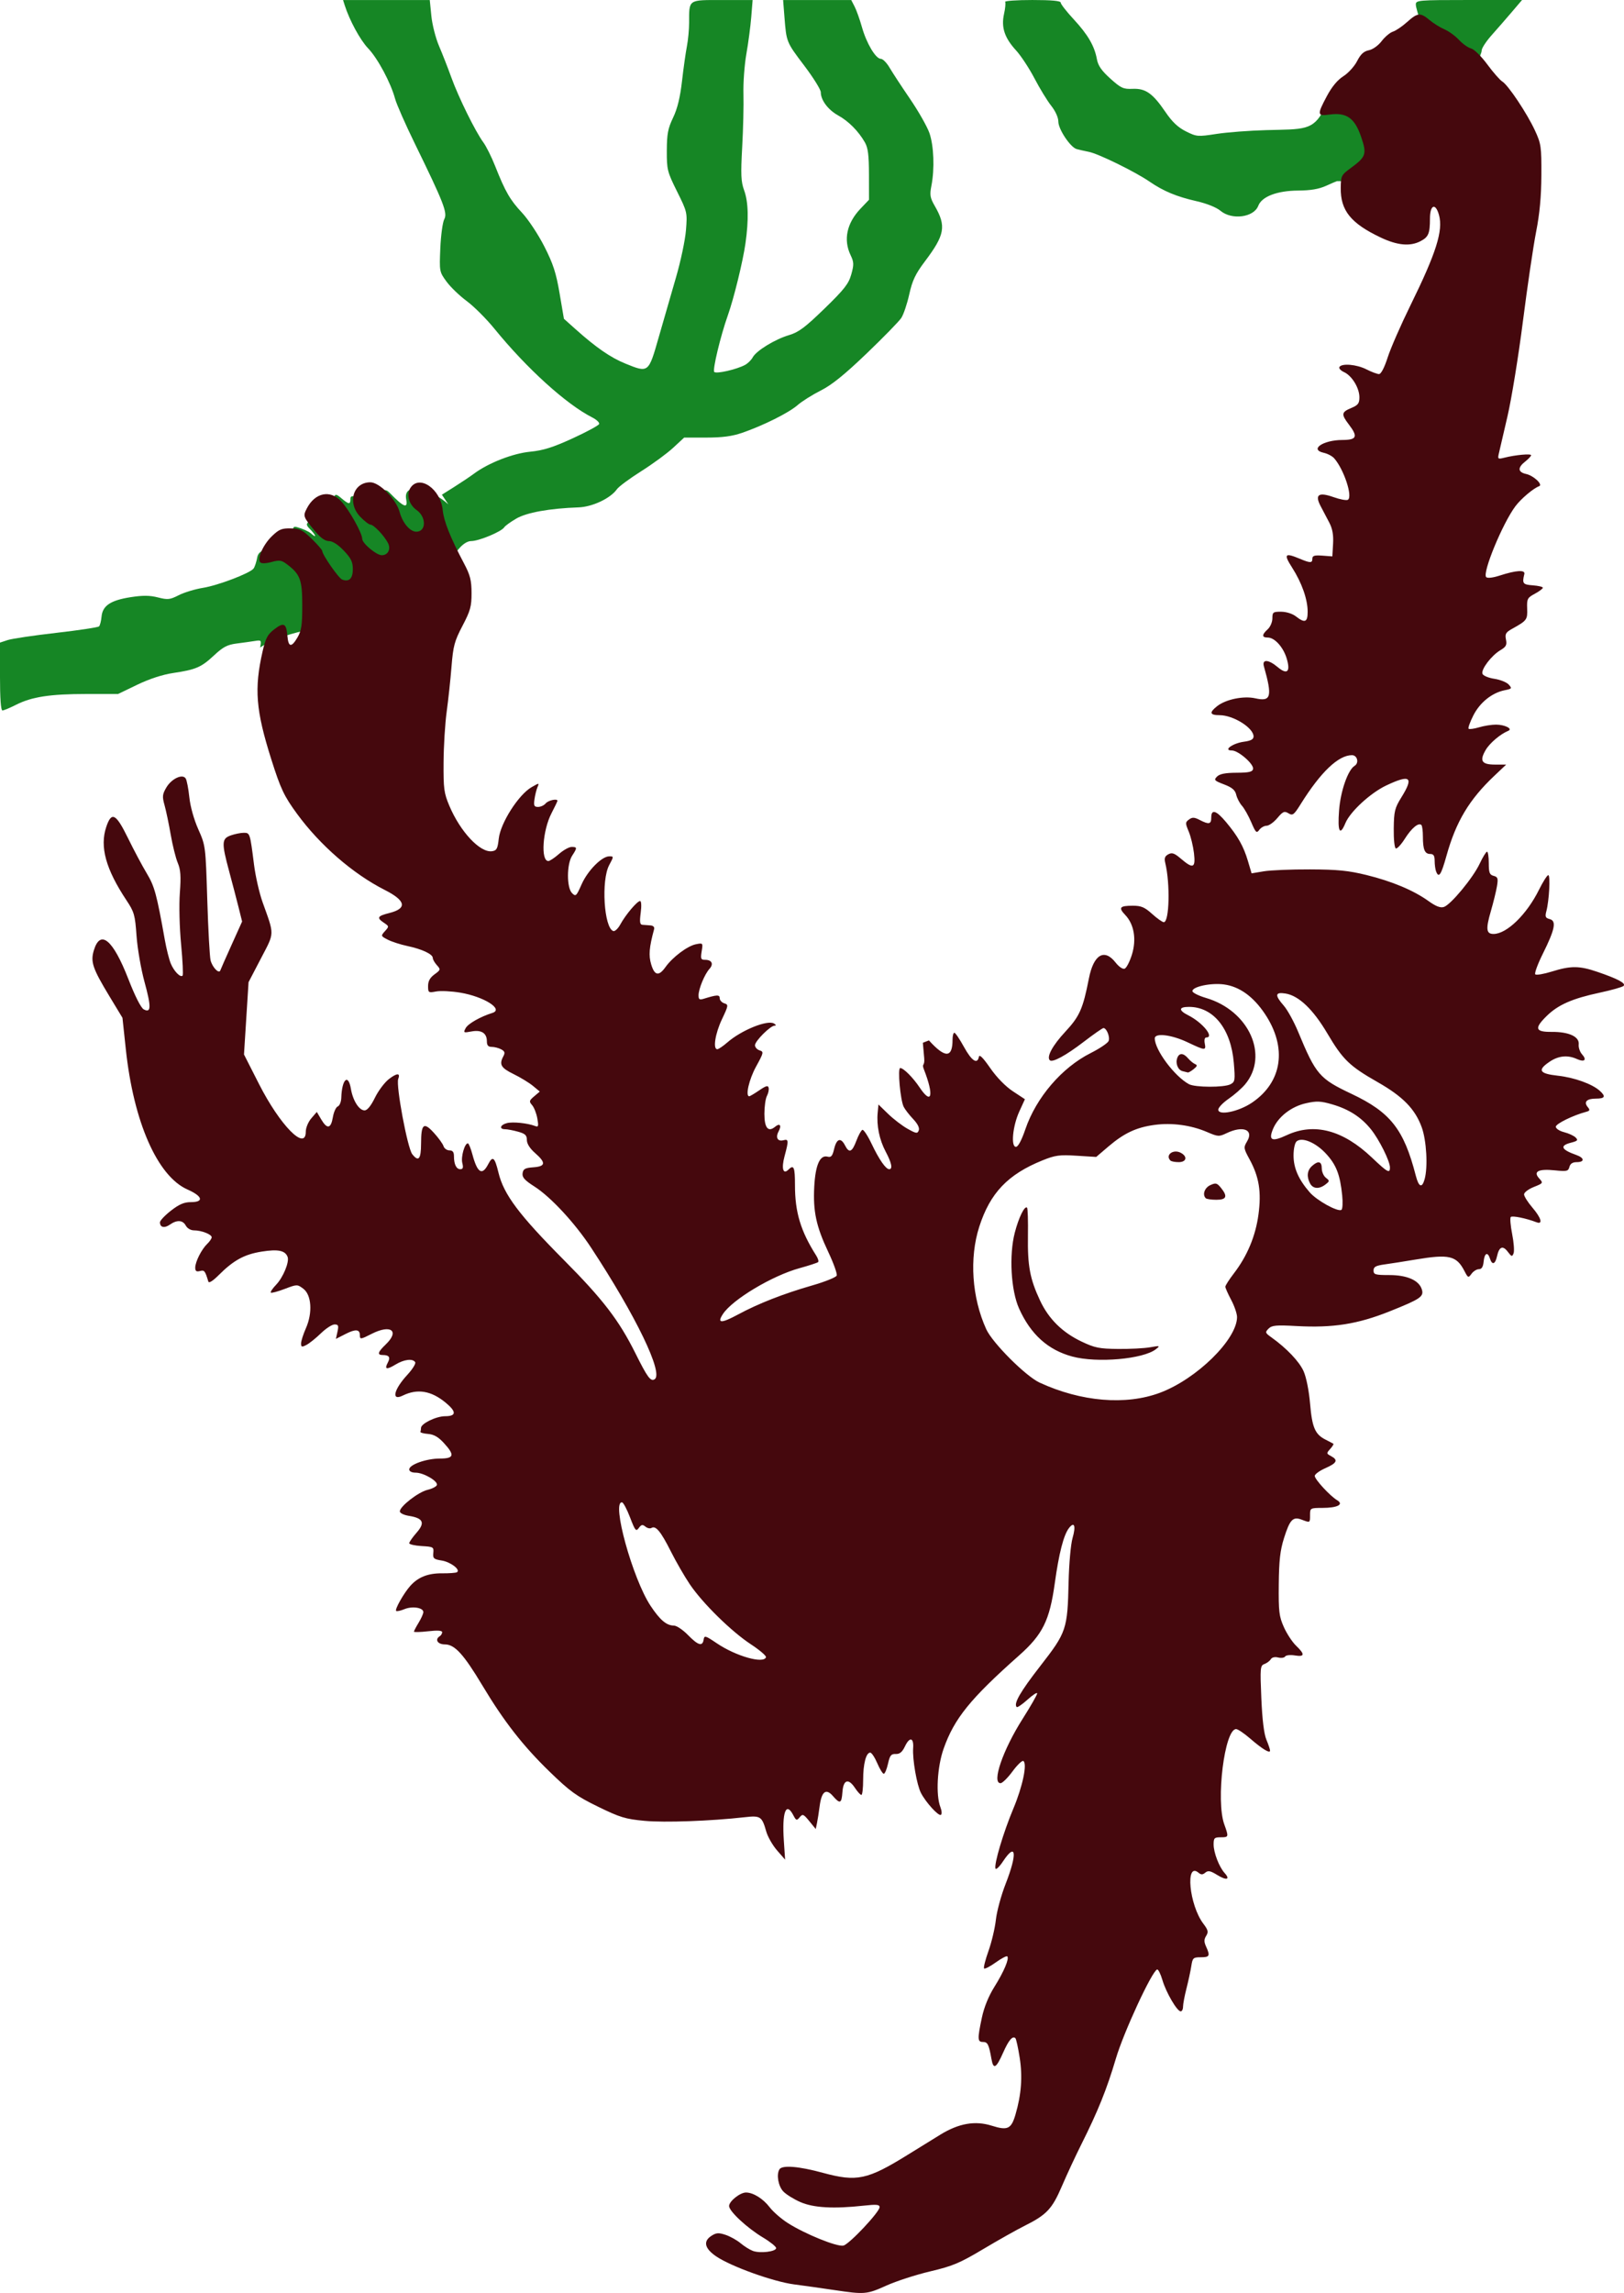
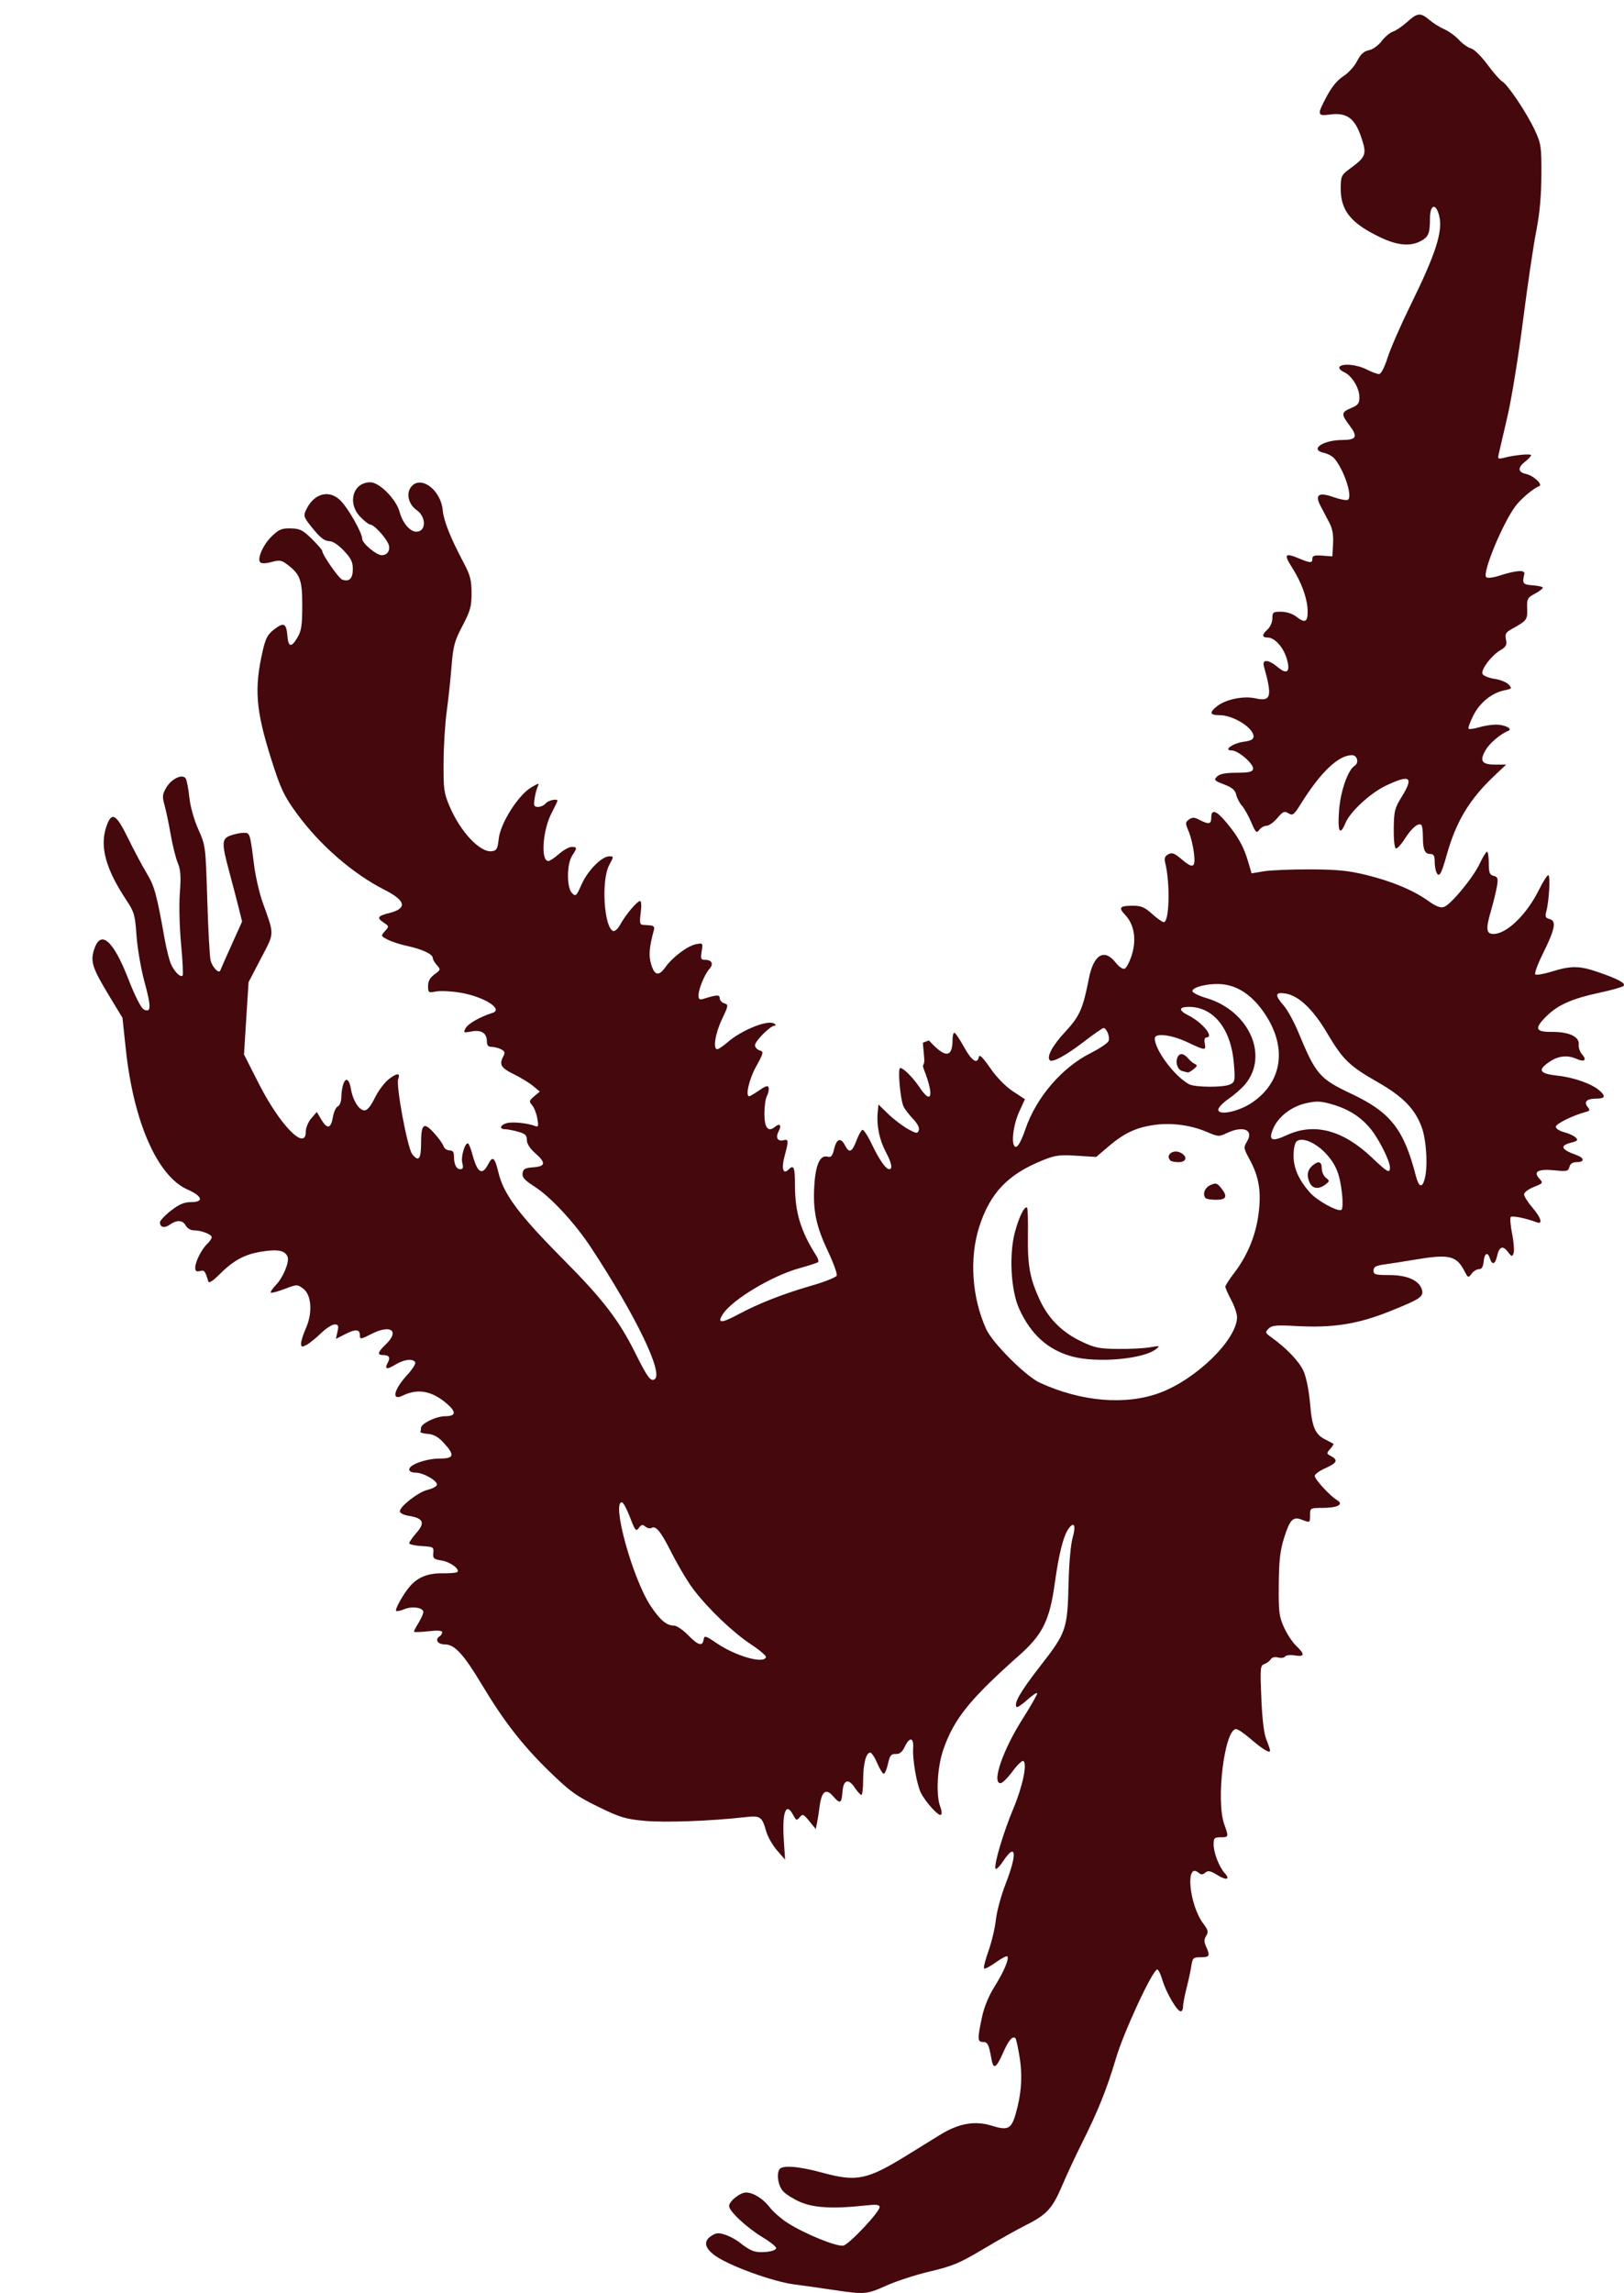
<svg xmlns="http://www.w3.org/2000/svg" version="1.0" viewBox="0 0 690.51 974.71">
  <g transform="translate(-365.86 -106.07)">
    <g transform="translate(591.43 88.571)">
-       <path d="m-114.97 292.76c0.599-3.122 0.512-3.23-2.24-2.789-1.575 0.252-5.059 0.737-7.742 1.078-3.938 0.5-5.779 1.462-9.548 4.987-5.475 5.121-7.751 6.108-17.393 7.544-4.581 0.682-10.132 2.492-15.333 4.998l-8.152 3.929h-13.414c-15.469 0-23.255 1.193-29.958 4.59-2.616 1.326-5.222 2.41-5.79 2.41-0.663 0-1.033-5.165-1.033-14.422v-14.422l3.272-1.08c1.8-0.594 11.112-1.976 20.694-3.071s17.752-2.332 18.156-2.748 0.88-2.287 1.056-4.157c0.439-4.649 3.843-6.923 12.353-8.252 5.213-0.814 8.141-0.789 11.624 0.101 4.173 1.066 5.091 0.967 8.851-0.951 2.307-1.177 6.939-2.582 10.293-3.122 6.414-1.033 19.903-6.17 21.501-8.189 0.516-0.652 1.233-2.822 1.593-4.824 0.901-5.008 10.134-3.487 14.514-5.747 3.177-1.639-1.473-8.076 2.267-7.081 2.379 0.634 5.113 1.855 6.075 2.714 2.677 2.39 2.081 0.674-0.75-2.157-3.659-3.659 3.597-2.818 7.84-7.061 4.189-4.189 1.226-9.607 5.477-6.03 3.611 3.039 4.182 3.096 4.182 0.423 0-3.049 7.412 1.733 10.729 1.733 2.046 0 2.052-8.217 5.985-4.156 5.931 6.124 7.781 6.868 7.007 2.819-1.542-8.064 11.282-4.132 17.909 2.07l-2.733-4.113 5.302-3.343c2.916-1.839 6.663-4.352 8.327-5.585 6.205-4.597 16.48-8.613 23.897-9.339 5.577-0.546 9.682-1.838 18.092-5.695 5.983-2.744 11.043-5.485 11.245-6.092 0.202-0.607-1.123-1.86-2.946-2.786-11.072-5.622-27.832-20.818-41.576-37.699-3.444-4.23-8.748-9.528-11.786-11.772-3.038-2.244-6.902-5.967-8.588-8.272-3.027-4.14-3.06-4.316-2.637-14.192 0.236-5.5 0.993-11.052 1.683-12.338 1.448-2.699-0.188-6.893-12.602-32.3-3.956-8.096-7.7-16.605-8.32-18.909-1.829-6.791-7.375-17.154-11.465-21.423-3.357-3.504-7.918-11.9-9.961-18.335l-0.697-2.195h18.438 18.438l0.672 6.75c0.37 3.712 1.832 9.45 3.249 12.75s3.795 9.375 5.284 13.5c3.034 8.404 10.201 22.925 13.583 27.522 1.223 1.662 3.467 6.162 4.986 10 4.332 10.945 6.357 14.461 11.463 19.905 2.617 2.79 6.864 9.205 9.438 14.255 3.786 7.426 5.033 11.25 6.523 19.999l1.843 10.818 4.858 4.345c8.818 7.887 14.989 12.147 21.329 14.723 9.793 3.979 9.788 3.983 14.076-11.066 2.037-7.15 5.35-18.625 7.361-25.5s3.93-15.939 4.264-20.143c0.6-7.538 0.548-7.763-3.782-16.475-4.168-8.386-4.388-9.264-4.358-17.357 0.027-7.114 0.469-9.435 2.67-14.025 1.827-3.809 2.99-8.574 3.785-15.5 0.631-5.5 1.567-12.16 2.08-14.799s0.939-7.14 0.947-10c0.027-10.13-0.598-9.701 14.11-9.701h12.89l-0.585 7.25c-0.322 3.987-1.253 11.037-2.07 15.665-0.817 4.628-1.376 12.278-1.242 17 0.134 4.722-0.106 14.885-0.534 22.585-0.65 11.711-0.516 14.715 0.82 18.376 1.819 4.985 2.005 12.475 0.561 22.624-1.089 7.653-4.945 23.391-7.474 30.5-3.126 8.788-6.604 23.287-5.784 24.107 0.895 0.895 9.481-1.067 13.066-2.986 1.2-0.642 2.673-2.087 3.275-3.211 1.513-2.828 9.449-7.693 15.452-9.473 4.083-1.211 6.846-3.276 15.064-11.259 8.441-8.199 10.279-10.546 11.4-14.55 1.173-4.19 1.135-5.198-0.314-8.235-3.108-6.518-1.591-13.578 4.232-19.691l3.618-3.798-0.014-10.702c-0.011-8.284-0.403-11.38-1.738-13.702-2.748-4.783-6.927-8.996-11.339-11.431-4.307-2.377-7.41-6.518-7.41-9.886 0-1.105-3.164-6.187-7.031-11.294-7.613-10.055-7.572-9.954-8.413-20.639l-0.57-7.25h14.481 14.481l1.429 2.763c0.786 1.52 2.191 5.457 3.122 8.75 1.967 6.956 5.864 13.487 8.049 13.487 0.836 0 2.503 1.688 3.705 3.75s5.107 8.025 8.678 13.25c3.571 5.225 7.282 11.75 8.248 14.5 1.902 5.418 2.274 15.252 0.85 22.5-0.758 3.861-0.556 5.068 1.422 8.5 4.981 8.639 4.327 12.315-4.2 23.624-4.013 5.322-5.317 8.074-6.637 14-0.903 4.057-2.424 8.565-3.378 10.019-0.955 1.453-7.591 8.255-14.747 15.115-9.398 9.009-14.813 13.379-19.5 15.738-3.569 1.796-8.006 4.591-9.86 6.21-3.731 3.26-14.604 8.689-23.601 11.784-4.231 1.456-8.431 2.01-15.228 2.01h-9.386l-4.707 4.358c-2.589 2.397-8.7 6.877-13.581 9.955s-9.514 6.51-10.296 7.627c-2.716 3.877-10.41 7.521-16.322 7.728-12.375 0.434-22.08 2.185-26.512 4.782-2.416 1.416-4.696 3.065-5.066 3.665-1.142 1.848-10.752 5.865-14.057 5.876-5.632 0.018-13.72 14.612-9.911 22.039 4.511 14.413-57.625 8.146-79.858 23.223zm14.228-13.6c-2.183-13.215 6.949-4.266 0 0zm490.55-197.15c-1-1.002-19.355 6.397-19.355 9.239-1.832 23.108-10.916 16.302-20.479 6.589-1.194-1.677 4.63 2.612 4.303-0.556-0.312-3.021-11.241-2.777-11.379-2.777s-2.212 0.89-4.61 1.978c-3.058 1.387-6.599 1.991-11.859 2.022-8.964 0.052-15.495 2.54-16.989 6.472-1.883 4.952-11.254 6.183-16.091 2.114-1.706-1.435-5.819-3.084-10.144-4.066-8.504-1.931-14.051-4.239-19.992-8.318-6.117-4.199-21.658-11.825-25.783-12.65-1.925-0.385-4.266-0.915-5.202-1.178-2.674-0.75-7.798-8.423-7.798-11.676 0-1.732-1.229-4.461-3.037-6.744-1.671-2.109-4.873-7.349-7.117-11.644-2.244-4.295-5.767-9.647-7.83-11.893-4.893-5.328-6.381-9.834-5.112-15.481 0.535-2.38 0.749-4.689 0.475-5.131s4.93-0.804 11.562-0.804c8.21 0 12.059 0.356 12.059 1.116 0 0.614 2.484 3.799 5.519 7.078 6.059 6.544 8.857 11.357 9.879 16.993 0.493 2.716 1.998 4.883 5.715 8.225 4.509 4.054 5.515 4.517 9.438 4.346 5.534-0.241 8.582 1.903 13.97 9.826 2.89 4.25 5.349 6.576 8.737 8.265 4.548 2.267 5.007 2.305 12.978 1.078 4.545-0.7 14.072-1.427 21.171-1.616 15.864-0.423 19.957 0.318 24.568-8.856 4.174-8.306 15.484-7.115 18.623-8.637 1.456-0.706 1.712-2.403 3.151-4.878 1.867-3.212 2.093-6.027 4.55-6.825 1.893-0.615 5.623-4.707 6.444-6.144s4.959-4.655 6.612-5.308c3.857-1.524-0.357-10.256-0.357-12.747 0-1.832 0.996-1.916 22.582-1.916h22.582l-4.332 5.088c-2.383 2.798-6.245 7.232-8.582 9.854-2.337 2.621-4.25 5.548-4.25 6.504 0 2.119-4.732 8.211 0.822 13.726 5.456 5.418-2.281 3.508-0.026 10.114-79.607 273.05 41.096 145.26-15.416 19.22z" fill="#168625" />
      <path d="m128.93 990.94c-4.95-0.741-12.549-1.812-16.887-2.38-8.834-1.156-26.82-7.627-33.113-11.914-4.872-3.318-5.61-6.366-2.099-8.666 2.118-1.388 3.096-1.464 6.087-0.477 1.96 0.647 4.839 2.25 6.399 3.562 1.56 1.312 3.911 2.782 5.225 3.267 3.074 1.133 9.889 0.306 9.889-1.2 0-0.636-2.524-2.667-5.609-4.512-6.718-4.018-14.391-11.146-14.391-13.368 0-2.022 4.655-5.744 7.184-5.744 3.086 0 7.292 2.625 10.096 6.301 1.434 1.88 4.859 4.864 7.611 6.629 7.297 4.683 21.113 10.286 23.737 9.627 2.534-0.636 15.372-14.288 15.372-16.347 0-1.097-1.342-1.221-6.75-0.626-12.765 1.406-21.317 0.928-26.902-1.503-2.833-1.234-6.125-3.278-7.314-4.544-2.14-2.279-2.989-7.185-1.624-9.393 1.158-1.873 8.203-1.312 18.395 1.465 14.535 3.96 18.993 3.01 36.317-7.742 4.607-2.86 10.79-6.678 13.739-8.485 7.838-4.803 14.748-6.005 21.795-3.788 6.78 2.132 8.311 1.421 10.103-4.692 2.503-8.54 3.071-16.114 1.81-24.15-0.667-4.249-1.488-8.002-1.824-8.338-1.172-1.172-2.867 0.805-5.187 6.052-3.001 6.787-4.176 7.439-5.002 2.777-1.104-6.231-1.61-7.241-3.624-7.241-2.327 0-2.379-1.229-0.438-10.392 0.93-4.391 2.856-9.119 5.308-13.029 4.051-6.46 6.409-12.034 5.483-12.96-0.303-0.303-2.516 0.859-4.917 2.583-2.401 1.724-4.626 2.874-4.945 2.555-0.319-0.319 0.519-3.657 1.863-7.418 1.343-3.761 2.762-9.745 3.152-13.297 0.39-3.553 2.251-10.405 4.136-15.228 5.061-12.953 4.474-18.015-1.111-9.575-1.542 2.33-2.984 3.697-3.204 3.037-0.644-1.931 3.419-15.526 7.629-25.53 3.917-9.308 5.968-19.098 4.226-20.174-0.515-0.318-2.589 1.673-4.61 4.426-2.021 2.752-4.31 5.004-5.088 5.004-3.858 0 0.969-14.076 9.364-27.302 3.422-5.391 6.221-10.281 6.221-10.866 0-0.585-1.84 0.598-4.089 2.63-2.249 2.032-4.328 3.455-4.62 3.163-1.415-1.415 1.515-6.502 10.109-17.548 11.069-14.227 11.494-15.493 11.956-35.577 0.179-7.799 0.924-16.09 1.682-18.718 1.498-5.198 0.763-7.205-1.541-4.209-2.255 2.931-4.254 10.716-6.016 23.427-2.196 15.843-5.15 21.807-15.221 30.737-20.719 18.37-27.532 26.794-32.054 39.631-2.726 7.739-3.374 19.687-1.348 24.847 0.586 1.493 0.678 2.954 0.205 3.247-1.017 0.629-6.4-5.279-8.487-9.315-1.751-3.386-3.654-14.307-3.317-19.04 0.322-4.533-1.489-4.943-3.472-0.786-1.174 2.462-2.227 3.334-3.944 3.269-1.966-0.075-2.494 0.595-3.285 4.161-0.518 2.337-1.322 4.25-1.786 4.25s-1.712-2.025-2.772-4.5-2.406-4.5-2.989-4.5c-1.768 0-3.011 4.772-3.011 11.565 0 3.539-0.338 6.434-0.75 6.432-0.412-0.002-1.65-1.359-2.75-3.016-2.786-4.198-4.926-3.481-5.308 1.778-0.357 4.925-1.006 5.191-4.07 1.667-2.94-3.381-4.81-1.917-5.628 4.406-0.332 2.567-0.84 5.789-1.128 7.159l-0.525 2.491-2.721-3.334c-2.483-3.043-2.842-3.188-4.104-1.667-1.267 1.526-1.497 1.45-2.732-0.907-3.093-5.904-4.817-1.269-4.011 10.784l0.545 8.142-3.424-3.934c-1.883-2.164-3.946-5.764-4.584-8-1.849-6.479-2.434-6.867-9.199-6.101-14.41 1.63-34.035 2.34-42.571 1.539-8.15-0.764-10.418-1.456-19.768-6.023-9.166-4.477-11.88-6.436-20.529-14.82-11.363-11.014-19.455-21.38-28.604-36.643-8.023-13.385-11.8-17.518-16.006-17.518-3.088 0-4.376-2.113-2.132-3.5 0.55-0.34 1-1.1 1-1.688 0-0.717-1.982-0.846-6-0.391-3.3 0.373-6 0.442-6 0.153 0-0.289 0.898-1.999 1.996-3.8 1.098-1.801 1.998-3.828 2-4.505 0.006-1.905-4.699-2.635-8.048-1.248-1.657 0.686-3.241 1.019-3.521 0.739-0.641-0.641 3.232-7.496 5.992-10.606 3.323-3.744 7.539-5.418 13.508-5.365 3.038 0.027 5.902-0.184 6.364-0.47 1.655-1.023-2.701-4.363-6.476-4.966-3.425-0.548-3.819-0.904-3.581-3.235 0.255-2.495 0.017-2.634-4.983-2.922-2.888-0.166-5.25-0.713-5.25-1.215s1.401-2.509 3.113-4.459c3.732-4.25 2.856-6.185-3.243-7.16-2.181-0.349-3.87-1.184-3.87-1.913 0-2.1 7.878-8.223 11.761-9.141 1.972-0.466 3.765-1.388 3.985-2.049 0.549-1.646-5.623-5.252-8.996-5.257-1.681-0.002-2.75-0.545-2.75-1.395 0-2.034 7.273-4.609 13.02-4.609 6.074 0 6.441-1.434 1.695-6.614-2.365-2.58-4.256-3.661-6.75-3.857-1.906-0.15-3.352-0.555-3.215-0.901s0.25-1.085 0.25-1.643c0-1.848 6.439-4.978 10.25-4.982 4.84-0.005 4.904-1.907 0.194-5.79-6.142-5.062-12.006-6.024-18.192-2.983-4.987 2.452-3.897-2.49 1.948-8.832 2.185-2.37 3.682-4.78 3.327-5.354-1.026-1.66-4.741-1.211-8.39 1.013-3.781 2.305-4.796 2.043-3.253-0.841 1.198-2.239 0.575-3.217-2.05-3.217-2.594 0-2.285-1.193 1.167-4.5 6.037-5.784 2.183-8.674-6-4.5-4.677 2.386-5 2.422-5 0.559 0-2.532-1.822-2.691-6.06-0.528l-4.129 2.106 0.674-3.068c0.57-2.596 0.377-3.068-1.252-3.068-1.059 0-3.663 1.688-5.786 3.75s-4.892 4.286-6.153 4.941c-1.986 1.031-2.293 0.947-2.293-0.623 0-0.997 0.923-3.901 2.052-6.452 2.912-6.582 2.402-14.203-1.125-16.828-2.539-1.889-2.643-1.888-7.94 0.125-2.952 1.122-5.586 1.82-5.854 1.553-0.268-0.268 0.754-1.781 2.269-3.364 2.982-3.112 5.691-9.695 4.871-11.833-1.046-2.727-4.06-3.342-11-2.244-7.396 1.169-11.974 3.676-18.338 10.039-2.458 2.458-4.127 3.494-4.362 2.708-1.383-4.616-1.674-4.98-3.585-4.48-1.484 0.388-1.988 0.024-1.988-1.436 0-2.489 2.696-7.824 5.127-10.146 1.03-0.984 1.873-2.233 1.873-2.775 0-1.238-4.356-2.936-7.53-2.936-1.376 0-2.856-0.853-3.47-2-1.284-2.399-3.755-2.56-6.779-0.442-2.346 1.643-4.221 1.206-4.221-0.983 0-0.719 2.099-2.942 4.664-4.941 3.512-2.736 5.612-3.634 8.5-3.634 5.66 0 4.971-2.523-1.468-5.371-12.771-5.648-22.907-28.685-26.204-59.557l-1.434-13.428-5.501-9.092c-7.19-11.884-8.14-14.663-6.678-19.541 2.741-9.15 8.137-4.68 14.692 12.172 2.842 7.306 5.345 12.237 6.533 12.873 3.175 1.699 3.249-0.993 0.323-11.69-1.485-5.426-3.006-14.226-3.382-19.557-0.626-8.889-0.979-10.137-4.259-15.078-8.819-13.282-11.447-22.798-8.622-31.217 2.248-6.7 4.103-5.755 9.222 4.697 2.511 5.127 6.107 11.883 7.991 15.012 3.327 5.525 4.219 8.804 7.692 28.277 0.687 3.85 1.826 8.386 2.533 10.08 1.378 3.305 4.084 6.069 5.022 5.131 0.316-0.316 0.032-6.302-0.631-13.302-0.686-7.248-0.916-16.642-0.534-21.818 0.528-7.14 0.338-9.884-0.885-12.79-0.856-2.035-2.204-7.435-2.995-12s-1.97-10.197-2.62-12.515c-1.034-3.685-0.942-4.627 0.733-7.495 2.224-3.808 6.939-6.009 8.268-3.859 0.462 0.748 1.152 4.331 1.532 7.964 0.412 3.926 1.954 9.443 3.804 13.604 3.096 6.963 3.116 7.122 3.825 30 0.392 12.65 1.025 24.224 1.407 25.719 0.764 2.992 3.583 5.907 4.141 4.28 0.188-0.55 2.349-5.451 4.803-10.891l4.46-9.891-1.525-6.109c-0.839-3.36-2.623-10.182-3.965-15.16-3.305-12.259-3.225-13.98 0.709-15.351 1.732-0.604 4.199-1.098 5.481-1.098 2.639 0 2.667 0.086 4.36 13.5 0.625 4.95 2.264 12.15 3.643 16 5.117 14.289 5.165 12.654-0.706 23.915l-5.258 10.085-1.94 30.734 6.386 12.563c8.923 17.554 19.886 28.723 19.886 20.259 0-1.646 1.033-4.145 2.344-5.669l2.344-2.725 1.872 3.169c2.527 4.277 4.127 3.986 4.952-0.901 0.378-2.238 1.318-4.311 2.088-4.607 0.77-0.296 1.445-1.952 1.5-3.68 0.252-7.949 2.951-10.451 4.088-3.791 0.856 5.014 3.481 9.148 5.81 9.148 1.146 0 2.697-1.9 4.41-5.4 1.453-2.97 4.15-6.551 5.994-7.957 3.415-2.605 4.905-2.604 3.904 0.003-1.042 2.716 3.93 29.384 5.96 31.964 2.674 3.4 3.732 2.153 3.75-4.419 0.023-8.485 1.093-9.416 5.409-4.704 1.958 2.137 3.818 4.702 4.135 5.7s1.445 1.814 2.508 1.814c1.377 0 1.933 0.695 1.933 2.418 0 3.52 1.003 5.582 2.715 5.582 1.125 0 1.335-0.665 0.835-2.654-0.644-2.564 0.993-8.346 2.363-8.346 0.369 0 1.238 2.12 1.931 4.711 2.113 7.9 4.137 9.159 6.714 4.174 1.925-3.723 2.771-3.025 4.38 3.615 2.245 9.265 8.667 17.833 27.845 37.146 16.568 16.684 23.365 25.542 30.345 39.544 5.157 10.345 6.494 12.16 8.187 11.114 3.91-2.417-7.945-26.974-27.022-55.976-6.882-10.462-17.123-21.517-24.02-25.929-4.244-2.715-5.338-3.935-5.09-5.678 0.261-1.836 1.051-2.274 4.566-2.528 5.264-0.381 5.455-1.927 0.75-6.058-2.236-1.963-3.5-3.97-3.5-5.557 0-2.018-0.703-2.679-3.75-3.525-2.062-0.573-4.537-1.044-5.5-1.047-2.661-0.008-2.088-1.883 0.797-2.607 2.525-0.634 8.746 0.009 11.936 1.233 1.435 0.551 1.564 0.113 0.961-3.248-0.383-2.136-1.376-4.662-2.207-5.613-1.364-1.563-1.28-1.925 0.877-3.754l2.386-2.024-2.913-2.414c-1.602-1.328-5.315-3.59-8.25-5.027-5.386-2.637-6.202-4.067-4.324-7.575 0.799-1.493 0.602-2.112-0.934-2.934-1.071-0.573-2.877-1.042-4.013-1.042-1.508 0-2.066-0.641-2.066-2.378 0-3.482-2.335-4.97-6.555-4.178-3.399 0.638-3.521 0.566-2.454-1.427 1.003-1.875 6.3-4.887 11.342-6.45 4.962-1.538-3.535-6.915-13.616-8.615-3.759-0.634-8.383-0.862-10.276-0.507-3.292 0.618-3.441 0.517-3.441-2.316 0-2.075 0.819-3.559 2.736-4.955 2.62-1.909 2.663-2.075 1-3.912-0.955-1.055-1.736-2.434-1.736-3.064 0-1.61-4.568-3.756-10.8-5.075-2.915-0.617-6.668-1.829-8.34-2.694-2.982-1.542-3.005-1.611-1.2-3.619 1.794-1.996 1.784-2.084-0.41-3.55-3.226-2.155-2.829-2.876 2.291-4.165 7.699-1.939 7.031-5.252-1.978-9.813-13.444-6.806-27.49-18.986-37.227-32.281-5.575-7.613-7.014-10.652-10.998-23.234-6.594-20.824-7.331-30.03-3.68-45.971 1.284-5.608 2.106-7.14 5.023-9.365 3.991-3.044 5.053-2.495 5.502 2.841 0.409 4.868 1.7 5.089 4.261 0.729 1.711-2.912 2.056-5.209 2.056-13.674 0-10.967-0.875-13.277-6.667-17.602-2.17-1.62-3.111-1.742-6.408-0.832-2.252 0.622-4.236 0.696-4.753 0.179-1.498-1.498 1.143-7.501 4.903-11.144 3.016-2.923 4.2-3.414 8.038-3.331 3.906 0.084 5.088 0.674 8.944 4.458 2.444 2.398 4.444 4.709 4.444 5.133 0 1.576 6.955 11.58 8.45 12.154 2.963 1.137 4.55-0.401 4.55-4.407 0-3.099-0.75-4.64-3.845-7.893-2.445-2.571-4.735-4.042-6.288-4.042-1.655 0-3.579-1.371-5.966-4.25-5.039-6.08-5.145-6.377-3.447-9.66 3.462-6.695 9.926-8.036 14.603-3.03 3.38 3.618 8.944 13.571 8.944 15.999 0 1.891 6.047 6.941 8.311 6.941 2.646 0 3.968-2.601 2.636-5.186-1.617-3.141-6.066-7.814-7.438-7.814-0.614 0-2.555-1.484-4.313-3.298-5.695-5.876-3.143-14.702 4.25-14.702 3.867 0 10.991 7.196 12.436 12.56 1.273 4.727 4.406 8.44 7.122 8.44 4.235 0 4.314-6.263 0.115-9.204-3.265-2.287-4.468-6.613-2.622-9.431 3.793-5.789 12.836 0.437 13.722 9.448 0.466 4.734 3.251 11.707 9.064 22.687 2.624 4.957 3.18 7.14 3.197 12.559 0.018 5.696-0.489 7.531-3.848 13.948-3.425 6.542-3.961 8.543-4.676 17.441-0.444 5.528-1.366 14.102-2.047 19.052s-1.278 14.625-1.324 21.5c-0.076 11.244 0.171 13.104 2.452 18.508 4.671 11.066 13.093 20.036 18.141 19.321 1.986-0.281 2.402-1.053 2.87-5.329 0.73-6.667 8.413-18.716 13.968-21.905 3.262-1.873 3.304-1.873 2.499 0-0.45 1.048-1.024 3.367-1.276 5.155-0.384 2.73-0.139 3.25 1.53 3.25 1.093 0 2.547-0.675 3.232-1.5 1.095-1.32 5-2.173 5-1.092 0 0.224-1.134 2.593-2.519 5.263-3.806 7.336-4.665 20.329-1.344 20.329 0.604 0 2.636-1.35 4.516-3 1.879-1.65 4.301-3 5.382-3 2.405 0 2.427 0.365 0.232 3.716-2.352 3.589-2.388 13.592-0.057 15.922 1.569 1.569 1.83 1.328 4.069-3.733 2.579-5.832 8.578-11.906 11.759-11.906 1.95 0 1.95 0.033-0.035 3.735-3.469 6.472-2.206 26.731 1.747 28.023 0.687 0.224 2.037-1.046 3-2.823 2.204-4.067 7.16-9.935 8.389-9.935 0.539 0 0.651 2.106 0.268 5-0.515 3.88-0.354 5.024 0.716 5.106 0.758 0.058 2.279 0.171 3.379 0.25 1.255 0.09 1.849 0.702 1.594 1.644-2.097 7.745-2.376 11.115-1.235 14.922 1.445 4.823 3.235 5.16 6.092 1.147 2.997-4.209 9.35-8.979 12.905-9.69 3.031-0.606 3.051-0.582 2.469 3.005-0.516 3.18-0.337 3.616 1.485 3.616 2.852 0 3.697 1.782 1.826 3.85-2.053 2.268-4.636 8.529-4.636 11.235 0 1.768 0.398 2.025 2.25 1.451 5.608-1.738 6.75-1.775 6.75-0.22 0 0.852 0.871 1.826 1.935 2.163 1.85 0.587 1.806 0.888-0.999 6.817-2.867 6.061-3.898 12.703-1.971 12.703 0.531 0 2.443-1.289 4.25-2.865 6.046-5.274 17.178-9.766 19.911-8.035 0.886 0.561 0.955 0.875 0.195 0.885-1.798 0.023-8.321 6.542-8.321 8.316 0 0.86 0.879 1.843 1.952 2.184 1.844 0.585 1.761 0.968-1.5 6.9-2.973 5.409-4.629 12.615-2.899 12.615 0.304 0 2.217-1.134 4.25-2.52 2.922-1.992 3.763-2.213 4.01-1.052 0.172 0.807-0.165 2.362-0.75 3.455s-1.063 4.505-1.063 7.584c0 5.987 1.607 7.936 4.537 5.504 2.05-1.701 2.879-0.614 1.498 1.966-1.403 2.621-0.416 4.398 2.078 3.746 2.212-0.578 2.258 0.116 0.451 6.819-1.398 5.186-0.607 7.943 1.636 5.7 2.306-2.306 2.8-1.143 2.8 6.59 0 11.507 2.413 19.505 9.024 29.915 0.77 1.212 1.144 2.461 0.83 2.774-0.313 0.313-3.896 1.486-7.962 2.606-11.586 3.191-28.484 13.31-32.524 19.476-2.633 4.018-0.776 4.079 6.41 0.212 8.714-4.69 19.291-8.833 31.587-12.372 5.426-1.562 10.099-3.447 10.383-4.189s-1.33-5.255-3.589-10.03c-5.133-10.852-6.511-17.263-5.962-27.734 0.485-9.231 2.425-13.62 5.65-12.777 1.543 0.404 2.088-0.241 2.82-3.335 1.034-4.371 2.837-4.936 4.615-1.448 1.746 3.426 2.993 2.913 4.834-1.992 0.89-2.369 2.04-4.449 2.557-4.621s2.264 2.471 3.882 5.874c3.199 6.726 6.056 10.851 7.516 10.851 1.579 0 1.032-2.696-1.518-7.494-2.659-5.002-3.903-11.075-3.384-16.532l0.33-3.474 4.12 4c2.266 2.2 5.981 5.043 8.256 6.317 3.685 2.064 4.205 2.139 4.763 0.684 0.4-1.043-0.461-2.783-2.386-4.817-1.657-1.751-3.465-4.084-4.018-5.184-1.436-2.856-2.661-16.5-1.482-16.5 1.407 0 5.393 3.988 8.248 8.252 5.174 7.729 6.187 3.462 1.822-7.676-1.061-2.708 0.441-1.127 0.128-4.744l-0.57-6.576 2.576-1.006c6.922 7.649 10.044 7.546 10.044-0.332 0-1.605 0.346-2.918 0.769-2.918 0.423 0 2.253 2.7 4.068 6 3.276 5.958 5.71 7.593 6.351 4.264 0.232-1.204 1.715 0.253 4.835 4.75 2.758 3.974 6.486 7.795 9.625 9.864l5.124 3.378-2.375 5.188c-2.832 6.186-3.682 15.056-1.443 15.056 0.915 0 2.402-2.779 4.012-7.5 4.592-13.463 15.497-26.186 27.721-32.342 3.883-1.955 7.34-4.286 7.683-5.179 0.648-1.689-0.874-5.479-2.201-5.479-0.419 0-4.192 2.631-8.385 5.846-7.624 5.846-13.329 8.942-14.436 7.836-1.453-1.453 1.191-6.311 6.598-12.123 6.086-6.542 7.503-9.74 10.027-22.632 1.994-10.182 6.551-12.905 11.346-6.778 1.417 1.811 3.054 2.922 3.853 2.615 0.764-0.293 2.145-2.948 3.069-5.899 2.043-6.524 0.971-12.975-2.814-16.935-3.007-3.146-2.362-3.931 3.236-3.931 3.545 0 5.034 0.635 8.204 3.5 2.131 1.925 4.362 3.5 4.958 3.5 2.354 0 2.758-16.361 0.621-25.161-0.493-2.031-0.186-2.908 1.298-3.702 1.576-0.843 2.59-0.489 5.35 1.871 5.218 4.462 6.299 4.001 5.551-2.366-0.346-2.947-1.351-7.085-2.232-9.194-1.491-3.569-1.483-3.923 0.125-5.098 1.405-1.027 2.253-0.991 4.545 0.194 3.942 2.039 4.917 1.832 4.917-1.043 0-3.702 2.116-3.05 6.284 1.935 5.056 6.048 7.45 10.305 9.299 16.531l1.566 5.272 5.176-0.869c2.847-0.478 11.701-0.844 19.676-0.813 11.679 0.045 16.349 0.51 24 2.391 10.874 2.673 20.043 6.524 26.399 11.088 3.103 2.228 5.021 2.966 6.495 2.499 2.932-0.93 12.412-12.384 15.243-18.416 1.3-2.77 2.701-5.054 3.114-5.077s0.75 2.156 0.75 4.842c0 4.09 0.335 4.971 2.06 5.422 1.779 0.465 1.974 1.061 1.429 4.367-0.347 2.105-1.527 6.917-2.623 10.692-2.202 7.584-1.956 9.636 1.152 9.636 5.612 0 14.112-8.251 19.314-18.75 1.703-3.438 3.489-6.25 3.968-6.25 0.95 0 0.375 10.791-0.816 15.31-0.624 2.368-0.397 2.9 1.439 3.38 2.934 0.767 2.217 4.345-2.962 14.763-2.175 4.374-3.61 8.297-3.19 8.717s3.609-0.121 7.086-1.204c8.055-2.507 11.647-2.476 19.389 0.168 8.628 2.947 12.17 4.848 11.074 5.944-0.5 0.5-5.069 1.798-10.152 2.884-11.565 2.471-17.624 5.117-22.419 9.788-5.524 5.382-5.071 6.942 2 6.88 7.312-0.064 11.854 2.039 11.484 5.317-0.146 1.297 0.489 3.192 1.411 4.21 2.189 2.419 1.038 3.472-2.188 2.002-3.902-1.778-7.814-1.396-11.559 1.127-5.348 3.604-4.482 5.09 3.479 5.97 7.003 0.773 14.616 3.519 17.836 6.434 2.647 2.395 2.191 3.307-1.654 3.307-3.937 0-5.298 1.405-3.481 3.594 1.033 1.245 0.917 1.595-0.664 2.015-5.564 1.476-12.914 5.082-12.914 6.336 0 0.796 1.549 1.82 3.5 2.314 1.925 0.488 4.129 1.499 4.897 2.247 1.188 1.156 0.888 1.492-2 2.24-4.886 1.266-4.138 2.929 2.353 5.229 3.476 1.232 3.568 3.024 0.156 3.024-1.768 0-2.763 0.648-3.126 2.035-0.48 1.835-1.086 1.978-6.156 1.457-7.016-0.721-9.37 0.473-6.715 3.407 1.798 1.987 1.76 2.049-2.29 3.67-2.266 0.906-4.119 2.315-4.119 3.131 0 0.815 1.575 3.322 3.5 5.571 3.825 4.468 4.638 7.382 1.75 6.268-4.313-1.663-10.248-2.874-10.899-2.224-0.392 0.392-0.133 3.63 0.576 7.196 0.709 3.566 0.987 7.269 0.619 8.229-0.6 1.565-0.857 1.498-2.471-0.641-2.137-2.833-3.677-2.19-4.578 1.912-0.757 3.445-2.079 3.881-2.998 0.989-0.963-3.033-2.335-2.395-2.687 1.25-0.219 2.272-0.826 3.25-2.017 3.25-0.937 0-2.344 0.873-3.126 1.94-1.368 1.867-1.484 1.821-3.041-1.189-3.36-6.497-6.512-7.233-20.749-4.846-4.609 0.773-10.518 1.7-13.131 2.061-3.808 0.526-4.75 1.041-4.75 2.595 0 1.726 0.739 1.939 6.75 1.942 7.502 0.004 12.551 2.219 13.763 6.039 0.985 3.104-0.453 4.094-13.581 9.352-13.658 5.47-24.186 7.138-39.668 6.284-8.707-0.48-10.484-0.317-11.897 1.097-1.549 1.549-1.469 1.8 1.183 3.693 6.494 4.638 11.878 10.297 13.709 14.411 1.147 2.578 2.281 8.25 2.755 13.789 0.871 10.165 2.11 13.038 6.601 15.307 1.587 0.802 3.07 1.583 3.296 1.735 0.226 0.152-0.374 1.144-1.333 2.204-1.665 1.84-1.65 1.977 0.339 3.041 3.142 1.681 2.545 2.953-2.417 5.147-2.475 1.095-4.5 2.57-4.5 3.277 0 1.466 6.49 8.514 9.5 10.318 3.003 1.799 0.211 3.268-6.25 3.286-5.163 0.015-5.25 0.065-5.25 3.015 0 3.399 0.073 3.358-3.557 1.978-3.725-1.416-5.022-0.056-7.525 7.891-1.628 5.17-2.116 9.493-2.215 19.63-0.112 11.539 0.13 13.577 2.158 18.132 1.256 2.823 3.602 6.394 5.212 7.937 3.848 3.686 3.696 4.817-0.554 4.127-1.921-0.312-3.763-0.11-4.109 0.45-0.345 0.558-1.679 0.751-2.965 0.428-1.427-0.358-2.651-0.068-3.141 0.744-0.442 0.732-1.659 1.647-2.705 2.033-1.785 0.658-1.866 1.557-1.31 14.564 0.388 9.079 1.131 15.15 2.152 17.595 0.858 2.053 1.56 4.144 1.56 4.646 0 1.35-3.287-0.645-8.508-5.164-2.538-2.196-5.207-3.993-5.931-3.993-4.909 0-8.682 30.368-5.032 40.5 1.94 5.386 1.908 5.5-1.529 5.5-2.674 0-3 0.33-3 3.032 0 3.504 2.345 9.587 4.699 12.187 2.532 2.798 0.778 3.238-3.174 0.796-2.884-1.782-3.867-1.975-5.053-0.992-1.151 0.955-1.789 0.958-2.928 0.013-5.687-4.72-3.916 13.744 2.08 21.683 2.051 2.716 2.24 3.526 1.209 5.176-0.952 1.524-0.958 2.536-0.028 4.578 1.798 3.945 1.507 4.527-2.26 4.527-3.222 0-3.494 0.252-4.034 3.75-0.319 2.062-1.239 6.331-2.045 9.485-0.806 3.154-1.466 6.642-1.466 7.75 0 1.108-0.444 2.015-0.987 2.015-1.543 0-6.218-7.993-7.781-13.303-0.777-2.642-1.796-4.667-2.263-4.5-2.24 0.799-14.203 26.641-17.526 37.858-3.869 13.064-7.61 22.353-14.674 36.445-2.482 4.95-6.202 12.945-8.266 17.767-4.168 9.734-6.49 12.202-15.901 16.901-3.356 1.675-11.276 6.133-17.601 9.905-9.964 5.943-12.969 7.205-22.5 9.452-6.05 1.426-14.432 4.142-18.626 6.034-8.352 3.768-9.231 3.842-22.374 1.874zm-28.812-268.98c0.19-0.577-2.7-3.049-6.422-5.492-8.297-5.448-20.475-17.404-25.932-25.459-2.236-3.3-5.886-9.625-8.113-14.056-4.246-8.448-6.409-11.065-8.221-9.944-0.598 0.37-1.757 0.117-2.575-0.562-1.207-1.002-1.737-0.894-2.808 0.572-1.19 1.627-1.559 1.184-3.719-4.473-1.319-3.454-2.848-6.337-3.398-6.408-4.642-0.597 4.47 32.461 12.128 43.998 3.99 6.011 6.78 8.373 9.892 8.373 1.141 0 3.832 1.8 5.98 4 4.342 4.447 6.203 4.999 6.68 1.981 0.297-1.877 0.692-1.768 5.607 1.552 8.144 5.5 19.94 8.841 20.9 5.918zm167.55-112.43c15.568-5.837 32.662-22.605 32.742-32.118 0.012-1.431-1.103-4.717-2.478-7.303-1.375-2.586-2.5-5.124-2.5-5.64s1.644-3.08 3.653-5.697c5.668-7.382 9.199-15.846 10.431-24.997 1.298-9.648 0.272-16-3.793-23.469-2.554-4.692-2.595-5.007-1.016-7.681 2.893-4.898-1.761-6.755-8.673-3.459-3.299 1.573-3.703 1.551-8.382-0.462-6.829-2.938-14.956-4.032-22.389-3.016-7.707 1.054-12.885 3.489-19.589 9.211l-5.153 4.399-8.328-0.52c-7.286-0.455-9.099-0.208-14.494 1.971-14.739 5.953-22.28 13.861-26.89 28.197-4.294 13.355-3.158 30.119 2.952 43.567 2.659 5.853 16.793 19.99 22.715 22.721 17.653 8.142 36.674 9.738 51.19 4.296zm-37.306-15.385c-10.349-2.79-17.69-9.409-22.634-20.405-3.457-7.69-4.306-22.644-1.828-32.228 1.679-6.494 4.215-11.651 5.231-10.635 0.296 0.296 0.462 5.67 0.369 11.942-0.189 12.768 0.846 18.317 5.123 27.465 3.676 7.863 9.475 13.6 17.698 17.509 5.59 2.658 7.528 3.049 15.5 3.128 5.011 0.05 11.136-0.267 13.611-0.705 4.206-0.744 4.37-0.693 2.517 0.78-5.349 4.252-25.036 5.993-35.588 3.148zm56.737-67.299c-1.524-1.524-0.498-4.453 1.951-5.569 2.31-1.053 2.838-0.92 4.5 1.132 2.967 3.664 2.417 5.103-1.951 5.103-2.108 0-4.133-0.3-4.5-0.667zm-15-16c-2.362-2.362 1.189-5.016 4.406-3.295 2.955 1.581 2.411 3.961-0.906 3.961-1.558 0-3.133-0.3-3.5-0.667zm73.015 14.78c-0.896-8.802-2.517-12.979-6.87-17.702-4.367-4.737-10.177-7.183-12.495-5.259-0.762 0.632-1.316 3.164-1.316 6.01 0 5.367 2.139 10.238 6.886 15.681 3.051 3.498 11.918 8.396 13.468 7.439 0.495-0.306 0.643-3.082 0.328-6.169zm-13.646-5.047c-1.543-2.884-1.257-5.555 0.794-7.411 2.647-2.396 4.171-2.036 4.171 0.985 0 1.452 0.787 3.252 1.75 4 1.657 1.288 1.647 1.44-0.191 2.86-2.66 2.055-5.285 1.881-6.524-0.434zm48.696-1.816c1.448-5.178 0.807-16.526-1.252-22.141-2.834-7.733-8.003-13.018-18.68-19.101-12.021-6.849-14.84-9.575-21.427-20.72-6.06-10.252-12.137-16.05-17.785-16.966-4.465-0.725-4.667 0.686-0.738 5.162 1.568 1.785 4.322 6.795 6.121 11.132 7.544 18.191 9.006 19.889 22.697 26.362 16.561 7.83 22.234 15.052 27.314 34.774 1.261 4.894 2.645 5.448 3.749 1.5zm-14.741-5c-0.015-2.714-4.556-11.827-8.075-16.206-4.173-5.192-9.373-8.54-16.473-10.604-4.913-1.428-6.598-1.5-11.176-0.475-6.233 1.395-11.836 5.763-13.983 10.901-2.052 4.912-0.522 5.618 5.799 2.676 11.685-5.439 23.892-2.223 36.289 9.562 6.611 6.284 7.635 6.842 7.62 4.147zm-58.694-27.515c12.949-8.735 15.105-23.419 5.54-37.742-4.959-7.426-10.859-11.662-17.464-12.538-5.488-0.728-13.374 0.943-13.372 2.833 7.6e-4 0.666 2.6 1.975 5.777 2.908 18.29 5.374 26.913 24.509 16.58 36.789-1.424 1.692-4.562 4.434-6.973 6.093-2.412 1.659-4.385 3.731-4.385 4.605 0 2.644 8.65 0.86 14.296-2.949zm-9.096-7.843c1.921-1.028 2.021-1.682 1.401-9.113-1.207-14.472-8.668-23.78-19.062-23.78-4.418 0-4.535 1.447-0.29 3.588 6.095 3.075 11.234 9.412 7.633 9.412-0.652 0-0.918 1.041-0.639 2.5 0.604 3.157 0.277 3.135-7.405-0.499-6.755-3.196-13.84-4.029-13.84-1.628 0 4.9 8.325 16.078 14.5 19.468 2.615 1.436 15.046 1.472 17.701 0.052zm-20.404-5.573c-2.003-0.527-3.105-3.354-2.213-5.679 0.832-2.169 2.598-2.077 4.58 0.238 0.885 1.033 2.222 2.13 2.972 2.437 1.055 0.432 0.924 0.912-0.578 2.121-1.068 0.86-2.193 1.511-2.5 1.447s-1.325-0.318-2.262-0.564zm107.81-84.902c-0.334-0.87-0.607-2.895-0.607-4.5 0-2.197-0.468-2.918-1.893-2.918-2.321 0-3.107-1.875-3.107-7.415 0-2.338-0.284-4.536-0.631-4.883-1.189-1.189-4.158 1.256-7.013 5.775-1.57 2.486-3.305 4.363-3.855 4.173-0.569-0.197-0.954-3.866-0.894-8.506 0.095-7.314 0.431-8.684 3.25-13.218 5.389-8.669 3.82-9.899-6.435-5.048-6.707 3.173-15.357 11.139-17.369 15.997-2.367 5.713-3.388 3.653-2.69-5.427 0.633-8.229 3.756-17.167 6.619-18.935 1.971-1.218 1.137-4.512-1.143-4.512-5.764 0-13.288 7.166-21.742 20.71-2.939 4.708-3.445 5.093-5.253 4-1.746-1.056-2.35-0.796-4.745 2.04-1.509 1.788-3.561 3.25-4.561 3.25-0.999 0-2.395 0.787-3.102 1.75-1.151 1.568-1.508 1.229-3.428-3.25-1.179-2.75-2.954-5.9-3.944-7s-2.085-3.2-2.431-4.667c-0.475-2.013-1.746-3.093-5.188-4.407-4.17-1.593-4.423-1.877-2.966-3.333 1.133-1.133 3.53-1.601 8.299-1.623 5.294-0.024 6.77-0.362 7.009-1.606 0.4-2.075-6.253-7.863-9.037-7.863-3.852 0 0.385-3.075 5.112-3.708 3.003-0.403 4.138-1.019 4.138-2.249 0-3.654-8.611-9.043-14.45-9.043-4.186 0-4.489-1.116-1.038-3.83 3.71-2.919 11.234-4.461 16.256-3.333 6.696 1.504 7.279-0.675 3.635-13.586-0.884-3.133 1.935-2.985 5.848 0.306 4.058 3.414 5.537 2.011 3.842-3.646-1.45-4.84-5.125-8.91-8.046-8.91-2.586 0-2.601-1.187-0.045-3.5 1.107-1.002 2-3.08 2-4.655 0-2.625 0.29-2.843 3.75-2.823 2.174 0.013 4.801 0.844 6.25 1.978 3.821 2.989 5 2.525 5-1.965 0-5.27-2.482-12.321-6.607-18.769-3.7-5.785-3.135-6.438 3.261-3.765 4.526 1.891 5.346 1.881 5.346-0.067 0-1.227 0.923-1.499 4.25-1.25l4.25 0.317 0.306-5.349c0.217-3.791-0.25-6.412-1.601-9-1.049-2.008-2.701-5.152-3.671-6.986-2.61-4.933-0.905-6.122 5.511-3.843 2.746 0.975 5.475 1.475 6.064 1.111 2.141-1.323-1.693-12.918-5.828-17.626-0.818-0.931-2.814-1.985-4.436-2.341-6.22-1.366-0.328-5.428 7.907-5.451 6.166-0.017 6.734-1.381 2.75-6.604-3.295-4.321-3.164-5.236 1-6.976 2.939-1.228 3.5-1.962 3.5-4.581 0-3.954-3.183-9.161-6.532-10.687-1.419-0.647-2.304-1.624-1.966-2.172 1.03-1.666 7.344-1.115 11.497 1.004 2.156 1.1 4.557 2 5.335 2 0.872 0 2.289-2.721 3.696-7.095 1.255-3.902 5.636-13.914 9.736-22.25 10.899-22.159 13.899-31.662 12.077-38.26-1.472-5.332-3.844-4.393-3.844 1.523 0 6.35-0.63 7.839-4.072 9.619-4.381 2.266-9.787 1.765-16.809-1.557-12.77-6.041-17.169-11.49-17.059-21.131 0.058-5.077 0.269-5.501 4.151-8.349 6.69-4.908 7.04-5.968 4.46-13.5-2.693-7.862-6.186-10.302-13.342-9.322-5.319 0.729-5.405 0.12-1.129-7.902 2.089-3.919 4.512-6.832 6.979-8.39 2.079-1.312 4.705-4.201 5.837-6.419 1.503-2.946 2.849-4.191 4.993-4.62 1.691-0.338 4.007-1.992 5.463-3.9 1.39-1.822 3.54-3.628 4.778-4.013 1.238-0.385 3.939-2.216 6.004-4.068 4.493-4.031 5.679-4.137 9.581-0.854 1.643 1.383 4.49 3.156 6.327 3.94 1.837 0.785 4.616 2.805 6.177 4.489 1.561 1.685 3.882 3.325 5.158 3.645 1.288 0.323 4.34 3.325 6.862 6.747 2.498 3.391 5.376 6.676 6.395 7.3 2.535 1.553 10.537 13.554 13.912 20.865 2.592 5.614 2.766 6.836 2.706 19-0.044 9.052-0.721 16.34-2.229 24-1.191 6.05-3.714 23.15-5.606 38s-4.855 33.075-6.584 40.5-3.39 14.577-3.691 15.894c-0.507 2.212-0.329 2.338 2.346 1.661 4.724-1.196 11.394-1.811 11.394-1.05 0 0.389-1.125 1.592-2.5 2.673-3.305 2.6-3.162 4.517 0.396 5.299 3.208 0.705 7.297 4.571 5.502 5.203-2.371 0.835-7.686 5.319-10.06 8.488-5.475 7.309-14.173 28.398-12.431 30.14 0.55 0.55 2.835 0.289 5.752-0.656 7.009-2.272 10.93-2.516 10.47-0.652-0.993 4.033-0.642 4.499 3.619 4.808 2.337 0.169 4.25 0.629 4.25 1.023 0 0.393-1.539 1.544-3.419 2.557-3.161 1.702-3.406 2.179-3.25 6.308 0.179 4.714-0.11 5.102-6.376 8.578-2.715 1.506-3.111 2.193-2.636 4.57 0.465 2.326 0.066 3.089-2.365 4.526-3.806 2.248-8.328 8.212-7.622 10.051 0.304 0.793 2.573 1.743 5.051 2.115 2.474 0.371 5.216 1.468 6.094 2.438 1.489 1.645 1.376 1.807-1.673 2.417-5.434 1.087-10.56 5.199-13.355 10.714-1.42 2.802-2.329 5.347-2.021 5.656 0.308 0.308 2.303 0.039 4.433-0.599 2.13-0.638 5.395-1.153 7.256-1.145 3.731 0.017 7.23 1.791 5.182 2.628-3.35 1.369-7.899 5.221-9.595 8.125-2.727 4.669-1.732 6.231 3.971 6.231h4.737l-5.023 4.75c-10.714 10.132-16.302 19.463-20.361 34-2.294 8.214-3.264 9.678-4.419 6.668z" fill="#45080d" />
    </g>
  </g>
</svg>